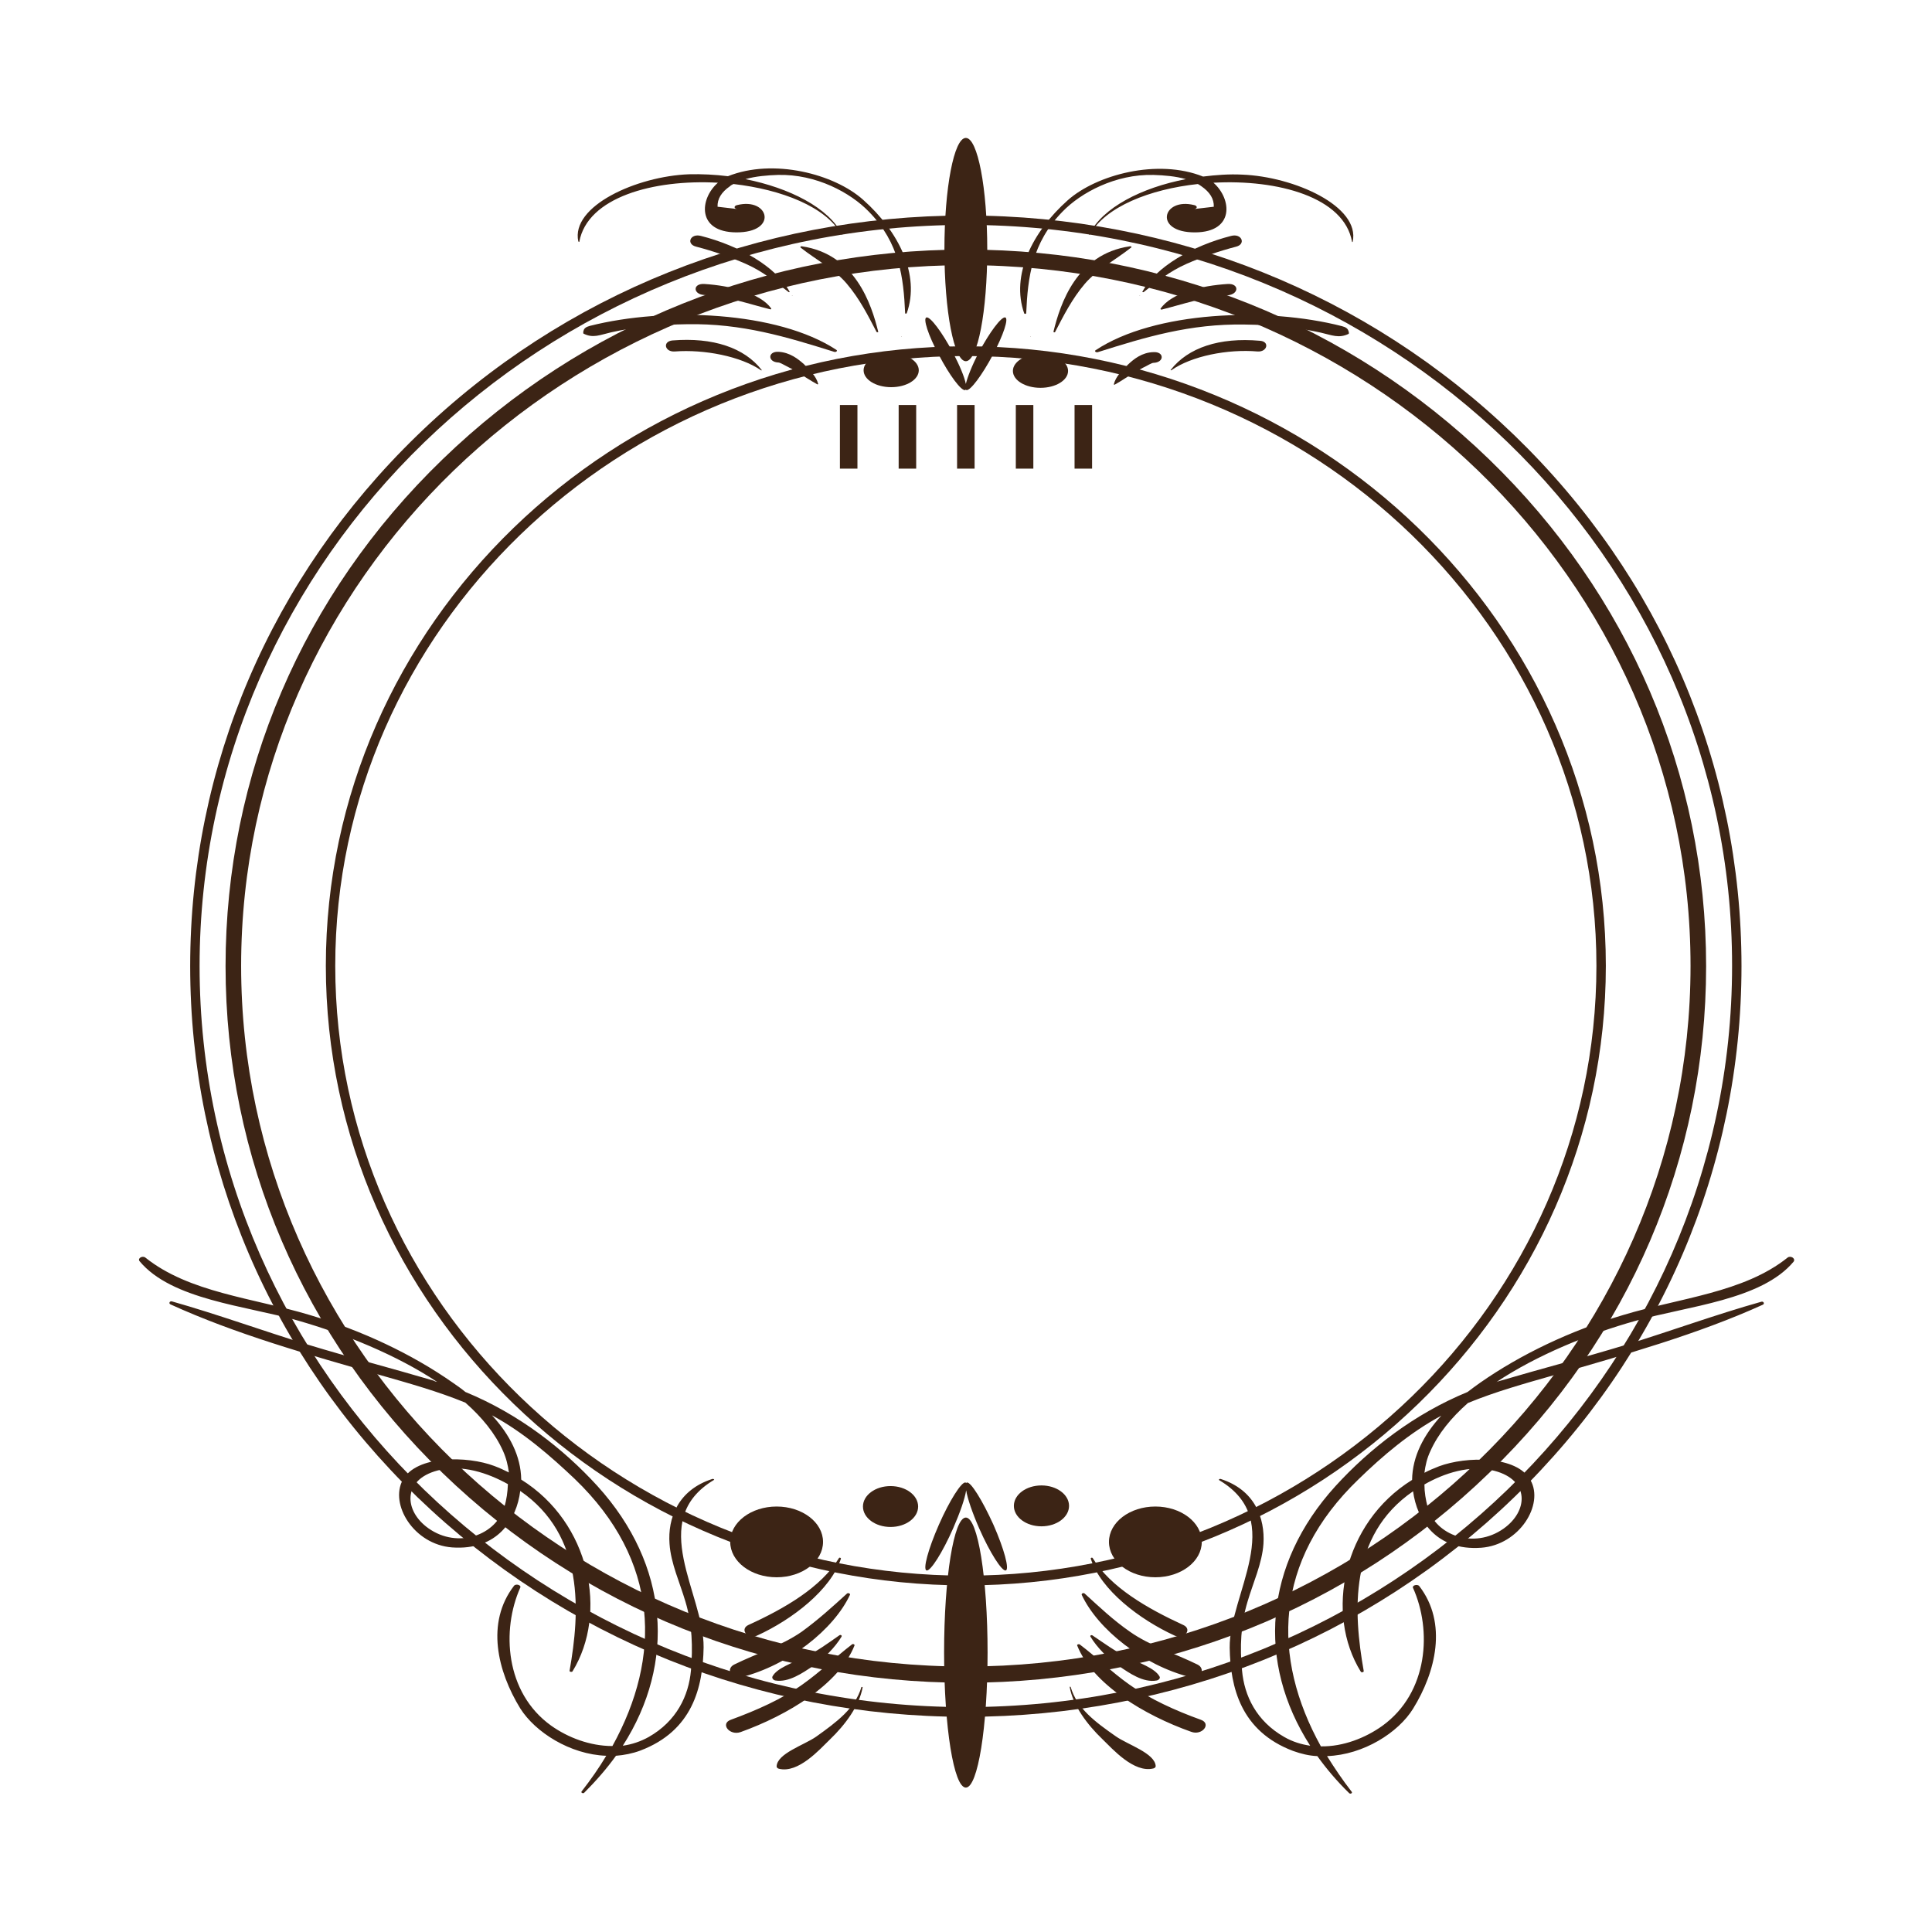
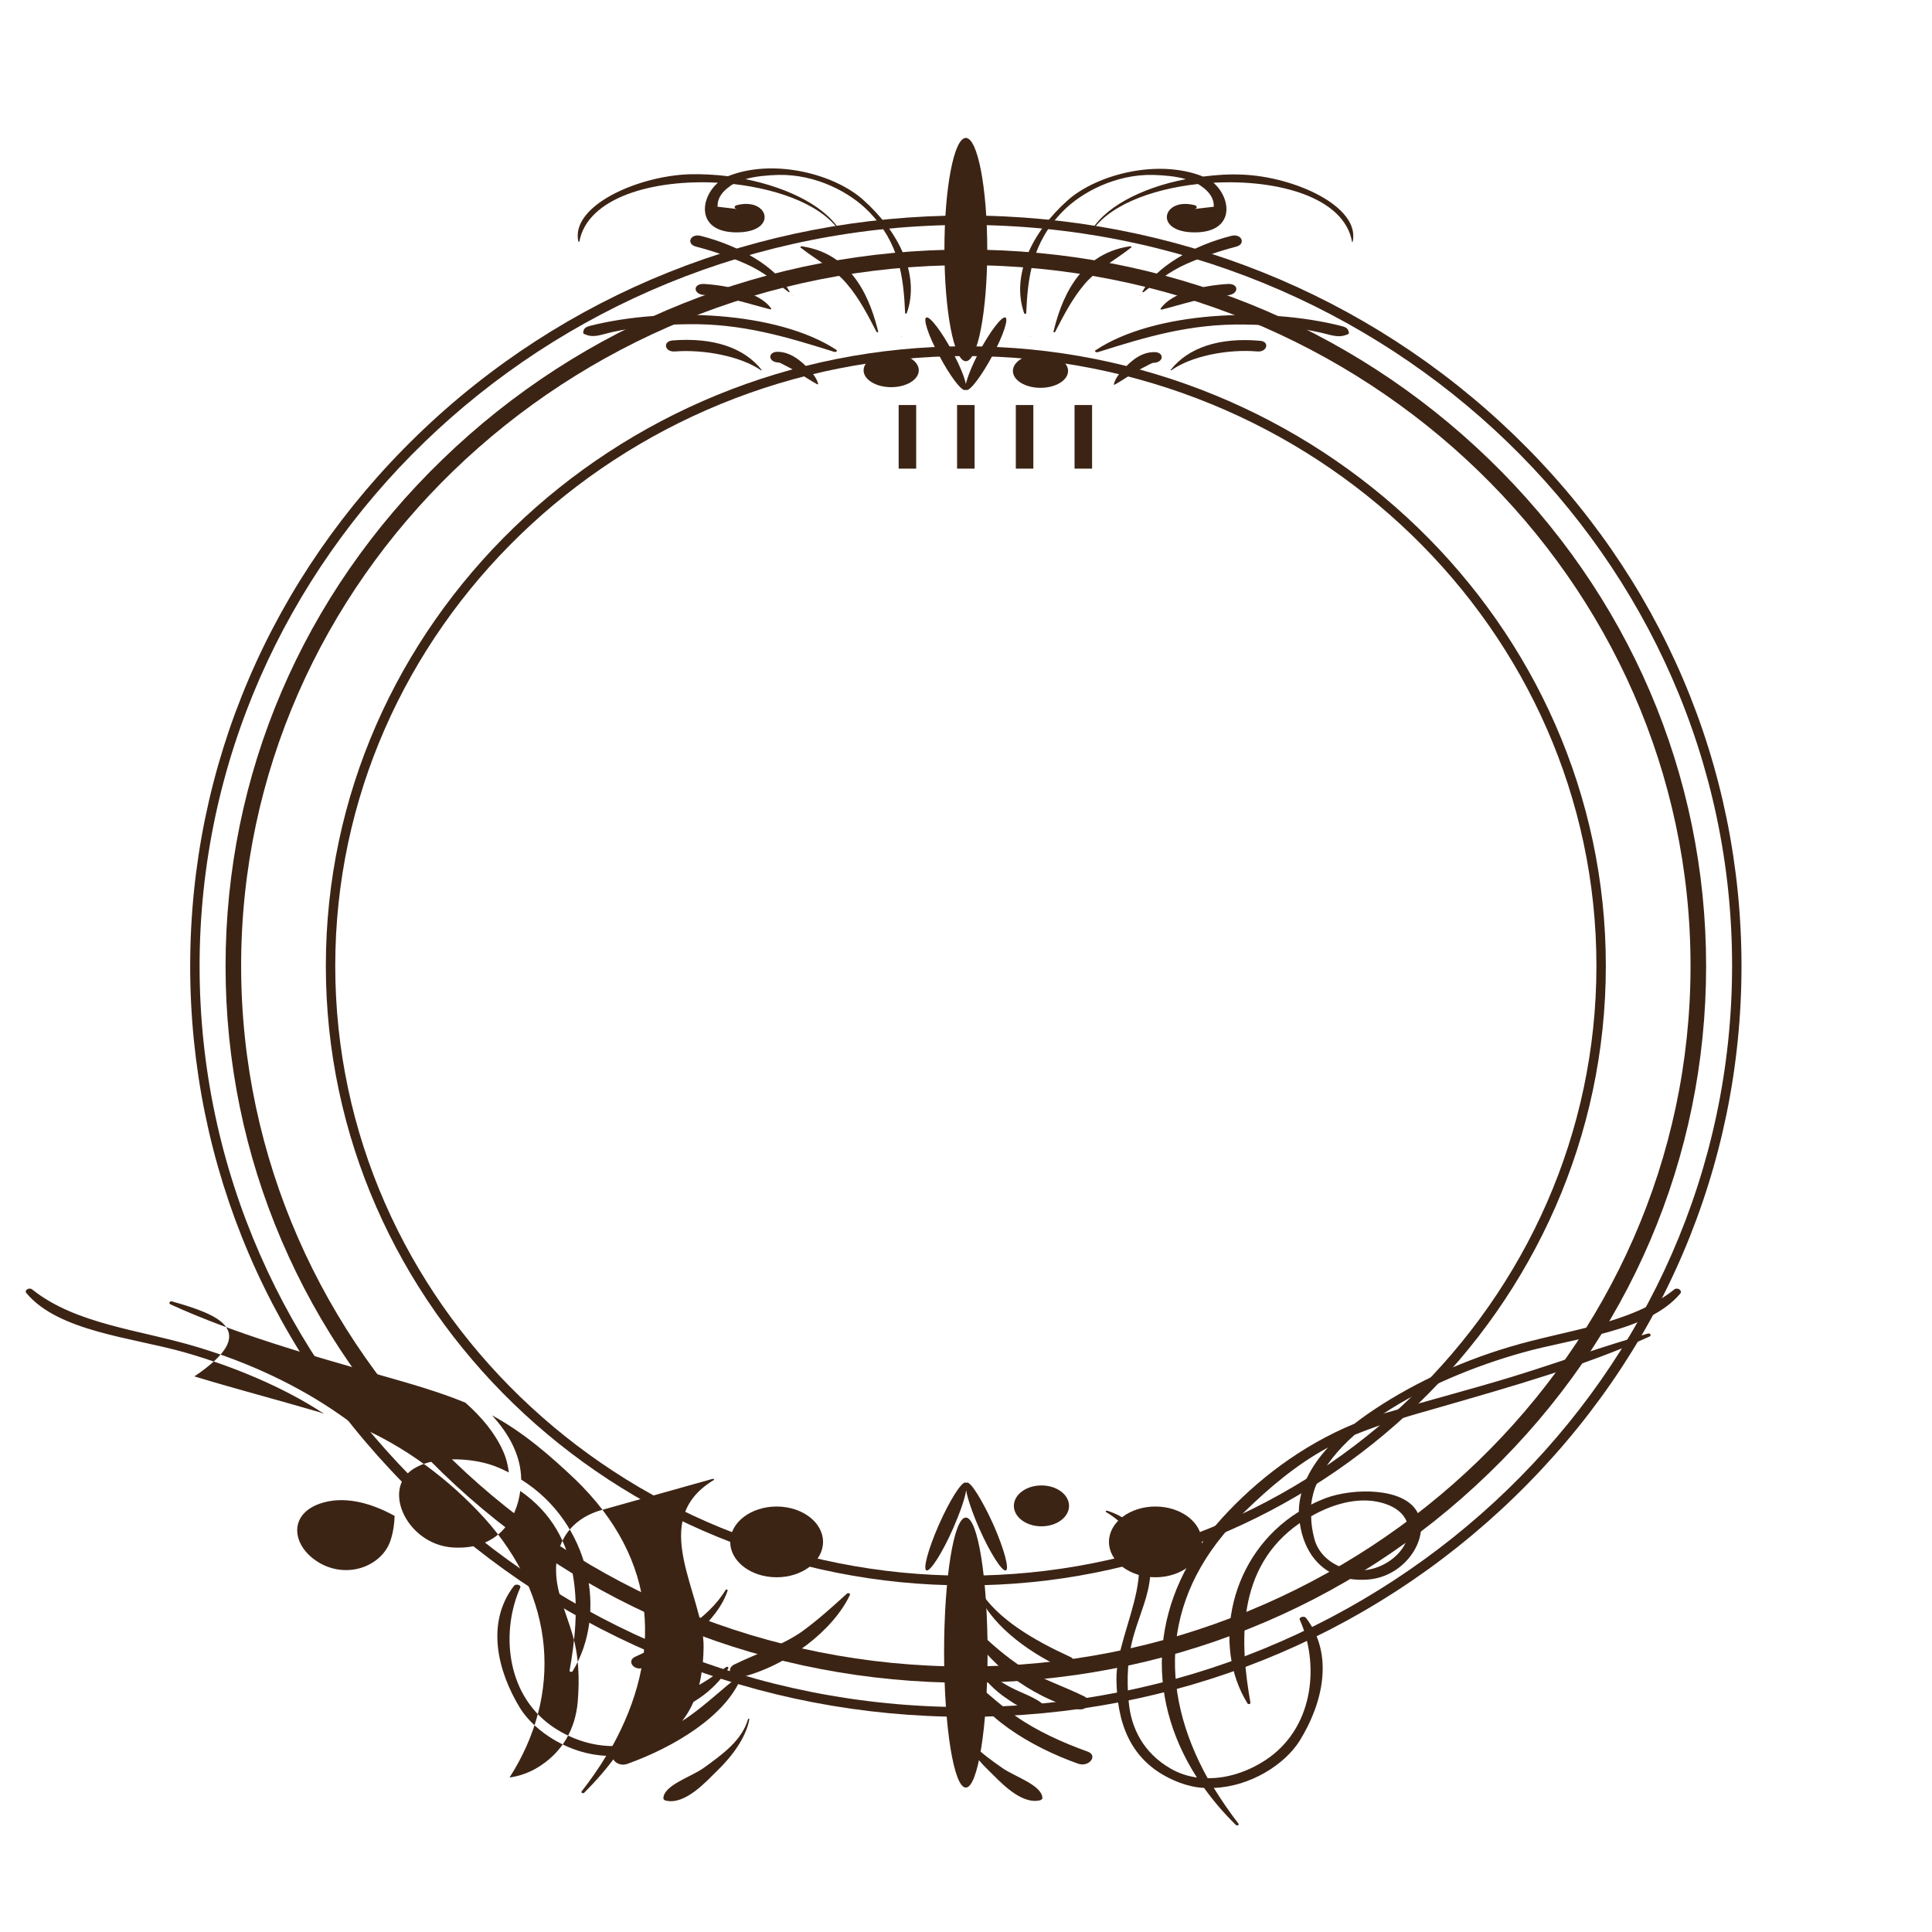
<svg xmlns="http://www.w3.org/2000/svg" id="Layer_1" viewBox="0 0 595.3 595.3">
  <style>.st0{fill:#3c2415}</style>
  <path class="st0" d="M181.8 100.4c-1.2.3-1.9.8-2 1.6 0-.3-.2.7 0 .8 3 1.5 5 .4 8.5-.4 7.5-1.7 15.4-2.4 23.4-2.5 16.9-.3 30.6 3.9 45.3 8.5.6.2 1.2-.3.7-.6-18.1-11.9-52.6-13.3-75.9-7.4z" />
  <path class="st0" d="M207.9 108.3c9.1-.7 20.4 1.5 26.6 5.8.1.1.2 0 .2-.1-5.4-6.9-15-10.1-27.5-9.1-3.1.3-2.4 3.6.7 3.4zm9.1-20.8c-3.6-.2-3.5 3.2 0 3.4 7.5.5 13.5 2.7 20.3 4.4.3.1.4-.1.3-.3-3.4-4.7-12.6-7-20.6-7.5zm26.3 2.4c-4.1-7.7-15.5-14.2-27.3-17.2-3.3-.9-4.7 2.5-1.5 3.3 5.4 1.4 10.5 3.2 15.3 5.3 5.4 2.4 9 5.5 13.2 8.7.1.1.4 0 .3-.1zm.8 1.1c-.1 0-.1.1 0 .1s.1-.1 0-.1zm-4.2 17.4c-3.4-.2-3.4 3.2 0 3.3.4 0 2 .9 2.4 1.1 1.2.6 2.3 1.2 3.3 1.8 2.1 1.3 4 2.6 6.2 3.8.1.1.3 0 .3-.1-.6-2.4-2.5-4.1-4.4-6.1-1.8-1.6-4.3-3.6-7.8-3.8z" />
  <path class="st0" d="M178.5 74.5c2.5-13.7 22.8-19.3 42.7-18.2-5.7 5-6.5 15.2 5.6 15.3 13.1.1 10.2-10.9.3-8.4-.9.2-1.1 1 0 1.2-2-.2-4-.5-6-.7-.1-2.4 1.2-4.5 3.8-6.3.3-.3.7-.5 1.1-.7 14.8 1.7 28.5 7 33.3 15.6 0 .1.2 0 .2 0-4.1-8.3-16.3-14.4-29.8-17.1 3.1-.9 6.8-1.2 10-1.3 11.8-.3 22.4 5.5 28 11.3 9.5 9.7 10.7 20.3 11.2 31.3 0 .2.4.2.5 0 4.2-11.8-2.5-25.2-13.4-34.9-8.9-8-27.7-12.9-41.7-7.3-4-.5-8.1-.7-12-.6-16.1.6-36.5 9.8-34.1 20.7.2.2.3.2.3.1zm99.3 29.1c-.1 0-.1.1 0 .1s.1-.1 0-.1z" />
  <path class="st0" d="M270.6 102.2c-2.1-8.5-7.1-23.9-23.5-26.3-.4-.1-.6.2-.4.4 4.8 3.8 10.5 6.7 14.2 11.1 4 4.7 6.6 9.9 9.2 14.9.2.1.6.1.5-.1zm67 5.7c-.5.3.1.8.7.6 14.6-4.6 28.3-8.8 45.3-8.5 8 .1 15.9.8 23.4 2.5 3.5.8 5.5 1.8 8.5.4.3-.1 0-1.1 0-.8-.1-.8-.8-1.3-2-1.6-23.3-6-57.8-4.6-75.9 7.4z" />
  <path class="st0" d="M360.7 114c0 .1.1.1.2.1 6.2-4.4 17.4-6.6 26.6-5.8 3 .2 3.8-3.1.7-3.3-12.5-1.1-22.1 2.1-27.5 9zm17.6-26.5c-8 .5-17.3 2.7-20.7 7.6-.1.1.1.3.3.3 6.8-1.7 12.8-3.9 20.3-4.4 3.6-.3 3.7-3.7.1-3.5zm1-14.8c-11.8 3-23.3 9.6-27.3 17.2-.1.1.2.2.4.1 4.1-3.2 7.8-6.3 13.2-8.7 4.8-2.1 9.9-3.9 15.3-5.3 3.1-.8 1.7-4.2-1.6-3.3zM351.2 91c-.1 0-.1.1 0 .1s.1-.1 0-.1zm-3.6 21.3c-2 2-3.8 3.7-4.4 6.1 0 .1.1.2.3.1 2.2-1.2 4.1-2.6 6.2-3.8 1.1-.6 2.2-1.3 3.3-1.8.4-.2 1.9-1.1 2.4-1.1 3.4-.1 3.4-3.5 0-3.3-3.5.1-6 2.1-7.8 3.8z" />
  <path class="st0" d="M316.2 96.5c.5-11 1.7-21.6 11.2-31.3 5.6-5.8 16.3-11.6 28-11.3 3.3.1 6.9.4 10 1.3-13.6 2.6-25.8 8.8-29.8 17.1 0 .1.1.1.2 0 4.8-8.6 18.5-14 33.3-15.6.4.2.8.5 1.1.7 2.6 1.8 3.9 3.9 3.8 6.3-2 .2-4 .5-6 .7 1.1-.2.9-1 0-1.2-9.9-2.5-12.7 8.5.3 8.4 12.1-.1 11.3-10.3 5.6-15.3 19.9-1.1 40.3 4.5 42.7 18.2 0 .1.2.1.2 0 2.4-10.9-18-20.1-34.1-20.7-3.9-.2-8 .1-12 .6-14-5.6-32.8-.6-41.7 7.3-10.9 9.7-17.6 23.1-13.4 34.9.2.2.6.1.6-.1zm1.3 7.2c.1 0 .1-.1 0-.1s-.1.1 0 .1z" />
  <path class="st0" d="M348.1 75.9c-16.4 2.4-21.4 17.7-23.5 26.3 0 .2.4.3.5.1 2.6-5 5.2-10.2 9.2-14.9 3.8-4.4 9.4-7.3 14.2-11.1.3-.2.1-.5-.4-.4z" />
  <rect x="294.9" y="124.8" class="st0" width="5.4" height="19.6" />
  <rect x="276.9" y="124.8" class="st0" width="5.4" height="19.6" />
  <rect x="313" y="124.8" class="st0" width="5.4" height="19.6" />
-   <rect x="258.8" y="124.8" class="st0" width="5.4" height="19.6" />
  <rect x="331.1" y="124.8" class="st0" width="5.4" height="19.6" />
  <ellipse class="st0" cx="297.6" cy="76.9" rx="6.6" ry="34.4" />
  <path class="st0" d="M297.4 120.2c.1 0 .2-.1.2-.2.1.1.1.2.2.2 1.2.2 4.8-4.6 8.1-10.8 3.3-6.2 5-11.4 3.8-11.6-1.2-.2-4.8 4.6-8.1 10.8-2.1 4-3.5 7.6-4 9.7-.4-2.1-1.9-5.7-4-9.7-3.3-6.2-6.9-11-8.1-10.8-1.2.2.5 5.5 3.8 11.6 3.3 6.3 6.9 11.1 8.1 10.8z" />
  <ellipse class="st0" cx="320.6" cy="114.3" rx="8.5" ry="5.2" />
  <ellipse class="st0" cx="274.6" cy="114.1" rx="8.5" ry="5.2" />
-   <path class="st0" d="M228.4 516.8c14.6-3.7 28.5-14.7 33.5-25.4.2-.3-.5-.7-.9-.4-4.5 4.1-8.9 8.1-14 11.8-6.2 4.3-13.9 6.7-20.8 10.1-2.6 1.3-1 4.7 2.2 3.9zm34.9-9.8c.1-.3-.5-.6-.8-.3-5.2 4-9.7 8.4-15.2 12.3-6.3 4.5-14.2 8-22.1 10.9-3.4 1.2-.4 5 3 3.8 14.5-5.2 30.4-14.8 35.1-26.7zm2.1 12.9c-1.9 6.5-7.6 10.7-13.9 15.2-3.7 2.6-12.1 5.2-12.2 9.2 0 .3.3.6.7.7 6 1.5 12.6-6 15.7-9 4.7-4.5 9.1-10.4 10.1-16.1 0-.1-.4-.2-.4 0zm-6.8-16c-3.6 2.5-6.9 5-11.1 6.9-3.1 1.5-8.2 3.2-9.5 5.8-.2.5.3 1.1.9 1.2 4.1.7 8.5-2.4 11.4-4.3 3.6-2.4 7-5.9 9-9.2.2-.4-.3-.7-.7-.4zm-28-3.2c-2.8 1.3-.2 4.6 2.6 3.3 11-5 22.8-14.2 25.9-23.7.1-.3-.5-.5-.6-.2-5.5 9-16.7 15.5-27.9 20.6zm-11.1-45c-10.6 3.4-13.8 12.1-13.2 20 .4 6 3.2 12 4.9 17.8 2.1 7 2.3 14.1 1.7 21.2-.7 7.8-4.4 15.6-13 20.5-2.5 1.4-5.2 2.3-8 2.7 16.4-25.6 14.3-55.6-7.8-80-10.5-11.5-24.2-22.2-40.7-29-1.2-1-2.5-1.9-3.8-2.8-12.7-8.9-28-16.1-44.1-20.9-17.6-5.3-37.2-6.9-50.7-17.7-.9-.7-2.5.2-1.8 1.1 9.9 11.9 32.6 13.7 48.8 18.3 14.3 4.1 30.2 10.5 42.9 18.9-.4-.1-.8-.2-1.1-.4-12.9-3.8-26-7.2-38.8-11.1C80.8 410 67.1 405 53 401c-.7-.2-1.1.6-.5.9 19.9 9.1 42.5 15.5 64.3 21.7 9.1 2.6 18.1 5.1 26.6 8.6 5.1 4.5 9.2 9.5 11.6 14.9 1 2.2 1.5 4.4 1.8 6.6-1.4-.7-2.9-1.4-4.5-2-8.2-3.1-23.9-3.4-28.2 4.3-4.1 7.5 3.4 19.9 15.2 20.8 14 1 19.9-8.6 21-17.4 19.9 13.7 18.4 37.4 15.2 55.4-.1.3.7.5.9.2 11-17.9 5.5-45.8-15.8-59.1-.1-7.3-3.6-13.9-9-19.8 9.8 5.3 18.1 12.6 25.5 19.6 26.2 25.2 26.8 54.8 11.6 82.3-6.9 0-13.7-2.6-18.9-6.3-14.2-10.2-15.3-29.5-9.5-42.5.4-.8-1.3-1.3-1.9-.6-8.8 11.4-5.1 26.4 1.9 37.8 4.6 7.3 15.3 14.2 26.5 14.6-2.2 3.7-4.8 7.4-7.6 11-.3.4.5.7.8.4 3.7-3.7 7-7.5 9.8-11.4 2.5-.2 5.1-.7 7.5-1.6 16.1-6.1 19.3-19.5 19.5-31.8.2-16.4-17.7-39.1 3.2-51.6.2-.1-.2-.4-.5-.3zm-64.1 8.6c-2.4 8.6-14.2 13.1-23.4 6.6-7.5-5.3-8.1-14.9 2.8-17.8 7.5-2 15.6.8 21.7 4.2-.1 2.4-.4 4.8-1.1 7zm177.9 27.1c5 10.7 18.9 21.7 33.5 25.4 3.2.8 4.8-2.6 2.2-3.9-6.9-3.4-14.7-5.8-20.8-10.1-5.2-3.6-9.5-7.7-14-11.8-.4-.3-1 0-.9.4zm36.7 38.5c-7.8-2.8-15.7-6.4-22.1-10.9-5.5-3.9-9.9-8.3-15.2-12.3-.3-.2-.9 0-.8.3 4.7 11.9 20.7 21.5 35.1 26.6 3.4 1.3 6.4-2.5 3-3.7zm-26.2 5.1c-6.3-4.4-12-8.6-13.9-15.2 0-.1-.4-.1-.3 0 1 5.7 5.4 11.6 10.1 16.1 3.1 3 9.7 10.5 15.7 9 .4-.1.7-.4.7-.7-.2-4-8.6-6.6-12.3-9.2zm3.9-24.2c-4.2-2-7.5-4.5-11.1-6.9-.4-.2-.8.1-.6.4 2 3.3 5.4 6.8 9 9.2 2.8 1.9 7.3 5.1 11.4 4.3.6-.1 1.2-.7.9-1.2-1.4-2.6-6.5-4.3-9.6-5.8zm-11.6-30.5c3.1 9.6 15 18.7 25.9 23.7 2.9 1.3 5.5-2 2.6-3.3-11.1-5.1-22.4-11.6-27.9-20.6-.2-.3-.7-.1-.6.2zm214.7-92.8c-13.5 10.8-33.1 12.4-50.7 17.7-16.2 4.8-31.5 12.1-44.1 20.9-1.3.9-2.6 1.9-3.8 2.8-16.5 6.8-30.2 17.5-40.7 29-22.1 24.3-24.3 54.3-7.8 80-2.7-.4-5.4-1.2-8-2.7-8.6-4.9-12.3-12.7-13-20.5-.7-7.1-.4-14.3 1.7-21.2 1.7-5.8 4.5-11.8 4.9-17.8.5-7.9-2.6-16.6-13.2-20-.3-.1-.7.2-.4.4 21 12.5 3 35.2 3.2 51.6.2 12.2 3.4 25.7 19.5 31.8 2.5.9 5 1.5 7.5 1.6 2.8 3.9 6.1 7.8 9.8 11.4.4.4 1.1 0 .8-.4-2.8-3.6-5.3-7.3-7.6-11 11.3-.4 22-7.3 26.5-14.6 7-11.3 10.7-26.4 1.9-37.8-.6-.7-2.3-.2-1.9.6 5.8 12.9 4.8 32.2-9.5 42.5-5.2 3.7-12 6.4-18.9 6.3-15.2-27.4-14.6-57.1 11.6-82.3 7.3-7.1 15.7-14.3 25.5-19.6-5.4 5.9-8.9 12.5-9 19.8-21.4 13.3-26.9 41.2-15.8 59.1.2.3.9.2.9-.2-3.2-18.1-4.7-41.7 15.2-55.4 1.2 8.8 7 18.4 21 17.4 11.8-.9 19.4-13.3 15.2-20.8-4.2-7.7-19.9-7.4-28.2-4.3-1.5.6-3 1.2-4.5 2 .3-2.3.8-4.5 1.8-6.6 2.4-5.4 6.5-10.4 11.6-14.9 8.5-3.5 17.5-6 26.6-8.6 21.8-6.3 44.3-12.6 64.3-21.7.6-.3.2-1.1-.5-.9-14.2 4-27.8 9-41.8 13.3-12.8 3.9-25.9 7.3-38.8 11.1-.4.1-.8.2-1.1.4 12.6-8.4 28.6-14.9 42.9-18.9 16.2-4.6 38.9-6.4 48.8-18.3.6-1-1-1.9-1.9-1.2zm-90.3 65.7c11 2.9 10.3 12.5 2.8 17.8-9.2 6.5-21.1 2-23.4-6.6-.6-2.3-1-4.6-1-7 5.9-3.4 14.1-6.2 21.6-4.2z" />
+   <path class="st0" d="M228.4 516.8c14.6-3.7 28.5-14.7 33.5-25.4.2-.3-.5-.7-.9-.4-4.5 4.1-8.9 8.1-14 11.8-6.2 4.3-13.9 6.7-20.8 10.1-2.6 1.3-1 4.7 2.2 3.9zc.1-.3-.5-.6-.8-.3-5.2 4-9.7 8.4-15.2 12.3-6.3 4.5-14.2 8-22.1 10.9-3.4 1.2-.4 5 3 3.8 14.5-5.2 30.4-14.8 35.1-26.7zm2.1 12.9c-1.9 6.5-7.6 10.7-13.9 15.2-3.7 2.6-12.1 5.2-12.2 9.2 0 .3.3.6.7.7 6 1.5 12.6-6 15.7-9 4.7-4.5 9.1-10.4 10.1-16.1 0-.1-.4-.2-.4 0zm-6.8-16c-3.6 2.5-6.9 5-11.1 6.9-3.1 1.5-8.2 3.2-9.5 5.8-.2.5.3 1.1.9 1.2 4.1.7 8.5-2.4 11.4-4.3 3.6-2.4 7-5.9 9-9.2.2-.4-.3-.7-.7-.4zm-28-3.2c-2.8 1.3-.2 4.6 2.6 3.3 11-5 22.8-14.2 25.9-23.7.1-.3-.5-.5-.6-.2-5.5 9-16.7 15.5-27.9 20.6zm-11.1-45c-10.6 3.4-13.8 12.1-13.2 20 .4 6 3.2 12 4.9 17.8 2.1 7 2.3 14.1 1.7 21.2-.7 7.8-4.4 15.6-13 20.5-2.5 1.4-5.2 2.3-8 2.7 16.4-25.6 14.3-55.6-7.8-80-10.5-11.5-24.2-22.2-40.7-29-1.2-1-2.5-1.9-3.8-2.8-12.7-8.9-28-16.1-44.1-20.9-17.6-5.3-37.2-6.9-50.7-17.7-.9-.7-2.5.2-1.8 1.1 9.9 11.9 32.6 13.7 48.8 18.3 14.3 4.1 30.2 10.5 42.9 18.9-.4-.1-.8-.2-1.1-.4-12.9-3.8-26-7.2-38.8-11.1C80.8 410 67.1 405 53 401c-.7-.2-1.1.6-.5.9 19.9 9.1 42.5 15.5 64.3 21.7 9.1 2.6 18.1 5.1 26.6 8.6 5.1 4.5 9.2 9.5 11.6 14.9 1 2.2 1.5 4.4 1.8 6.6-1.4-.7-2.9-1.4-4.5-2-8.2-3.1-23.9-3.4-28.2 4.3-4.1 7.5 3.4 19.9 15.2 20.8 14 1 19.9-8.6 21-17.4 19.9 13.7 18.4 37.4 15.2 55.4-.1.3.7.5.9.2 11-17.9 5.5-45.8-15.8-59.1-.1-7.3-3.6-13.9-9-19.8 9.8 5.3 18.1 12.6 25.5 19.6 26.2 25.2 26.8 54.8 11.6 82.3-6.9 0-13.7-2.6-18.9-6.3-14.2-10.2-15.3-29.5-9.5-42.5.4-.8-1.3-1.3-1.9-.6-8.8 11.4-5.1 26.4 1.9 37.8 4.6 7.3 15.3 14.2 26.5 14.6-2.2 3.7-4.8 7.4-7.6 11-.3.4.5.7.8.4 3.7-3.7 7-7.5 9.8-11.4 2.5-.2 5.1-.7 7.5-1.6 16.1-6.1 19.3-19.5 19.5-31.8.2-16.4-17.7-39.1 3.2-51.6.2-.1-.2-.4-.5-.3zm-64.1 8.6c-2.4 8.6-14.2 13.1-23.4 6.6-7.5-5.3-8.1-14.9 2.8-17.8 7.5-2 15.6.8 21.7 4.2-.1 2.4-.4 4.8-1.1 7zm177.9 27.1c5 10.7 18.9 21.7 33.5 25.4 3.2.8 4.8-2.6 2.2-3.9-6.9-3.4-14.7-5.8-20.8-10.1-5.2-3.6-9.5-7.7-14-11.8-.4-.3-1 0-.9.4zm36.7 38.5c-7.8-2.8-15.7-6.4-22.1-10.9-5.5-3.9-9.9-8.3-15.2-12.3-.3-.2-.9 0-.8.3 4.7 11.9 20.7 21.5 35.1 26.6 3.4 1.3 6.4-2.5 3-3.7zm-26.2 5.1c-6.3-4.4-12-8.6-13.9-15.2 0-.1-.4-.1-.3 0 1 5.7 5.4 11.6 10.1 16.1 3.1 3 9.7 10.5 15.7 9 .4-.1.7-.4.7-.7-.2-4-8.6-6.6-12.3-9.2zm3.9-24.2c-4.2-2-7.5-4.5-11.1-6.9-.4-.2-.8.1-.6.4 2 3.3 5.4 6.8 9 9.2 2.8 1.9 7.3 5.1 11.4 4.3.6-.1 1.2-.7.9-1.2-1.4-2.6-6.5-4.3-9.6-5.8zm-11.6-30.5c3.1 9.6 15 18.7 25.9 23.7 2.9 1.3 5.5-2 2.6-3.3-11.1-5.1-22.4-11.6-27.9-20.6-.2-.3-.7-.1-.6.2zm214.7-92.8c-13.5 10.8-33.1 12.4-50.7 17.7-16.2 4.8-31.5 12.1-44.1 20.9-1.3.9-2.6 1.9-3.8 2.8-16.5 6.8-30.2 17.5-40.7 29-22.1 24.3-24.3 54.3-7.8 80-2.7-.4-5.4-1.2-8-2.7-8.6-4.9-12.3-12.7-13-20.5-.7-7.1-.4-14.3 1.7-21.2 1.7-5.8 4.5-11.8 4.9-17.8.5-7.9-2.6-16.6-13.2-20-.3-.1-.7.2-.4.4 21 12.5 3 35.2 3.2 51.6.2 12.2 3.4 25.7 19.5 31.8 2.5.9 5 1.5 7.5 1.6 2.8 3.9 6.1 7.8 9.8 11.4.4.4 1.1 0 .8-.4-2.8-3.6-5.3-7.3-7.6-11 11.3-.4 22-7.3 26.5-14.6 7-11.3 10.7-26.4 1.9-37.8-.6-.7-2.3-.2-1.9.6 5.8 12.9 4.8 32.2-9.5 42.5-5.2 3.7-12 6.4-18.9 6.3-15.2-27.4-14.6-57.1 11.6-82.3 7.3-7.1 15.7-14.3 25.5-19.6-5.4 5.9-8.9 12.5-9 19.8-21.4 13.3-26.9 41.2-15.8 59.1.2.3.9.2.9-.2-3.2-18.1-4.7-41.7 15.2-55.4 1.2 8.8 7 18.4 21 17.4 11.8-.9 19.4-13.3 15.2-20.8-4.2-7.7-19.9-7.4-28.2-4.3-1.5.6-3 1.2-4.5 2 .3-2.3.8-4.5 1.8-6.6 2.4-5.4 6.5-10.4 11.6-14.9 8.5-3.5 17.5-6 26.6-8.6 21.8-6.3 44.3-12.6 64.3-21.7.6-.3.2-1.1-.5-.9-14.2 4-27.8 9-41.8 13.3-12.8 3.9-25.9 7.3-38.8 11.1-.4.1-.8.2-1.1.4 12.6-8.4 28.6-14.9 42.9-18.9 16.2-4.6 38.9-6.4 48.8-18.3.6-1-1-1.9-1.9-1.2zm-90.3 65.7c11 2.9 10.3 12.5 2.8 17.8-9.2 6.5-21.1 2-23.4-6.6-.6-2.3-1-4.6-1-7 5.9-3.4 14.1-6.2 21.6-4.2z" />
  <ellipse class="st0" cx="297.6" cy="509.2" rx="6.7" ry="41.6" />
  <path class="st0" d="M297.9 456.8c-.1 0-.2.1-.2.2-.1-.1-.1-.2-.2-.2-1.2-.3-4.9 5.5-8.2 13-3.3 7.5-5 13.8-3.8 14.1 1.2.3 4.9-5.5 8.2-13 2.1-4.8 3.6-9.1 4-11.7.4 2.5 1.9 6.9 4 11.7 3.3 7.5 7 13.3 8.2 13 1.2-.3-.5-6.6-3.8-14.1-3.4-7.5-7-13.3-8.2-13z" />
  <ellipse class="st0" cx="320.9" cy="464" rx="8.5" ry="6.3" />
-   <ellipse class="st0" cx="274.4" cy="464.2" rx="8.5" ry="6.3" />
  <ellipse class="st0" cx="239.3" cy="475.1" rx="14.3" ry="10.9" />
  <ellipse class="st0" cx="356" cy="475.1" rx="14.3" ry="10.9" />
  <path class="st0" d="M297.6 518.5c-60.9 0-118.2-23-161.2-64.6-43.1-41.7-66.9-97.2-66.9-156.2 0-59 23.7-114.5 66.9-156.2 43.1-41.7 100.3-64.6 161.2-64.6 60.9 0 118.2 23 161.2 64.6 43.1 41.7 66.9 97.2 66.9 156.2 0 59-23.7 114.5-66.9 156.2-43 41.7-100.3 64.6-161.2 64.6zm0-436.8c-123.1 0-223.3 96.8-223.3 215.9 0 119 100.2 215.9 223.3 215.9 123.1 0 223.3-96.8 223.3-215.9 0-119-100.1-215.9-223.3-215.9z" />
  <path class="st0" d="M297.6 488.5c-108.7 0-197.2-85.6-197.2-190.9 0-105.3 88.5-190.9 197.2-190.9s197.2 85.6 197.2 190.9c0 105.3-88.4 190.9-197.2 190.9zm0-378.8c-107.1 0-194.3 84.3-194.3 187.9 0 103.6 87.2 187.9 194.3 187.9s194.3-84.3 194.3-187.9c0-103.6-87.1-187.9-194.3-187.9z" />
  <path class="st0" d="M297.6 529c-63.8 0-123.8-24.1-169-67.7-45.2-43.7-70-101.8-70-163.6s24.9-119.9 70-163.6c45.1-43.7 105.2-67.7 169-67.7s123.8 24.1 169 67.7c45.2 43.7 70 101.8 70 163.6s-24.9 119.9-70 163.6C421.5 505 361.5 529 297.6 529zm0-459.7c-130.2 0-236.1 102.5-236.1 228.4S167.4 526 297.6 526s236.1-102.5 236.1-228.4c.1-125.9-105.9-228.3-236.1-228.3z" />
</svg>